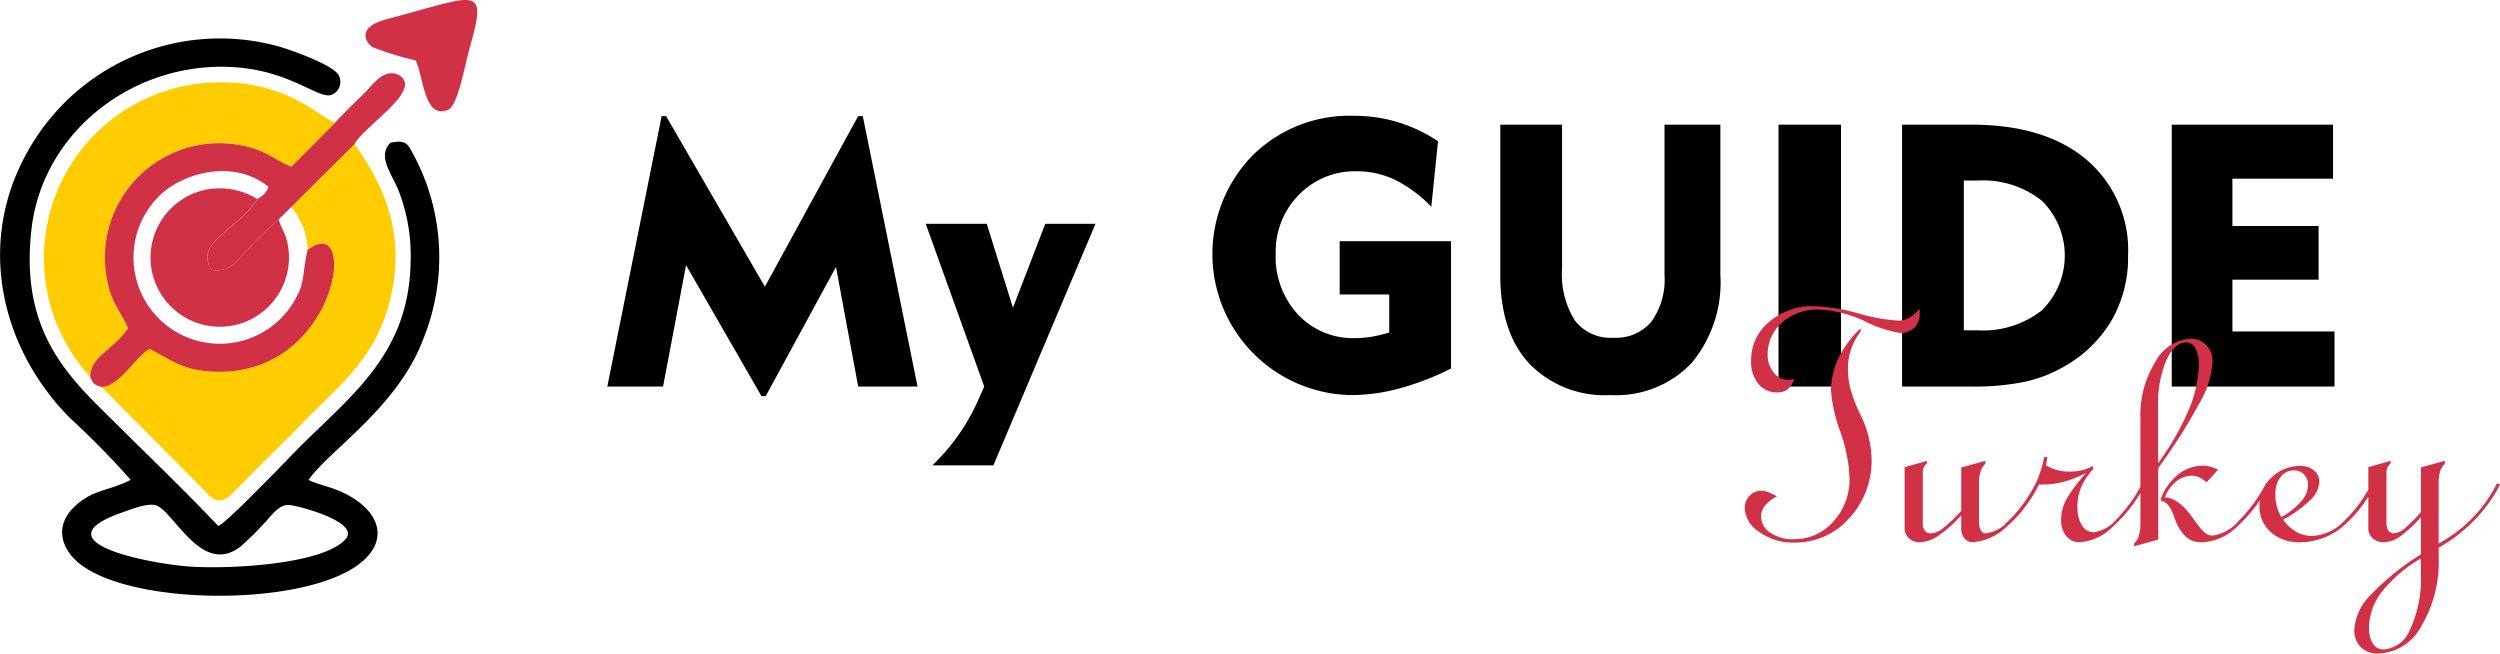
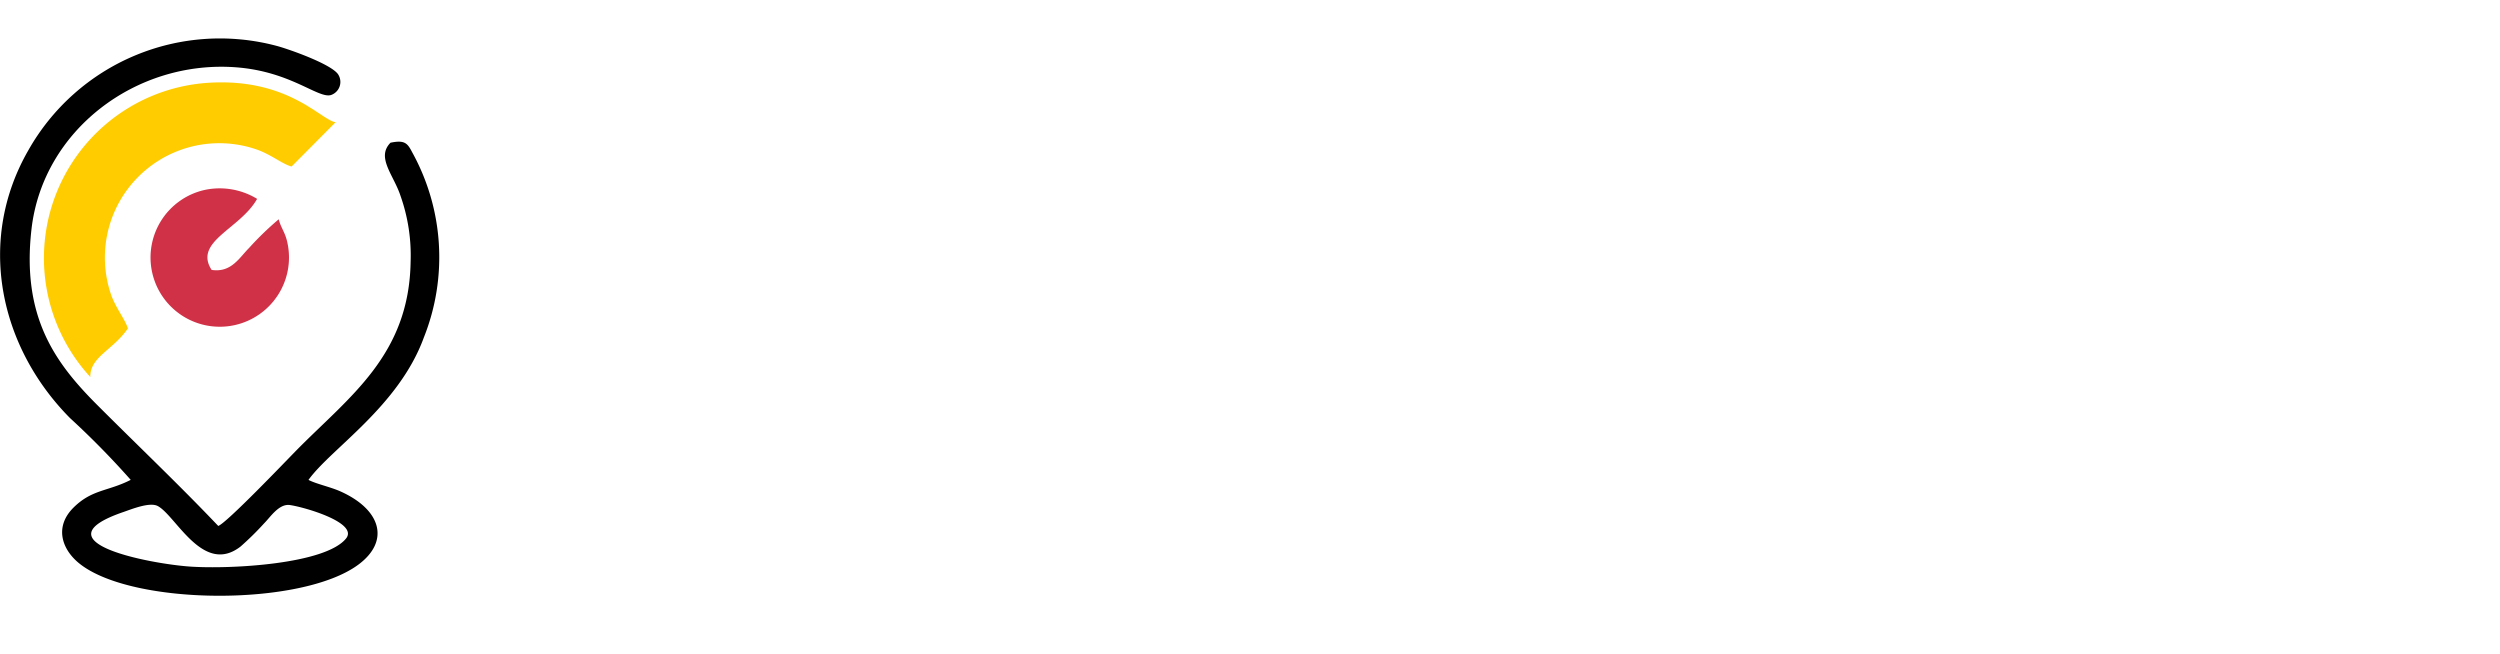
<svg xmlns="http://www.w3.org/2000/svg" width="202.482" height="52.93" viewBox="0 0 202.482 52.93">
  <g id="logo" transform="translate(-2025.59 200.616)">
    <g id="Group_1" data-name="Group 1" transform="translate(2025.59 -200.616)">
      <path id="Path_1022" data-name="Path 1022" d="M674.534,169.416c-1.69,2.079-9.364,2.494-12.638,2.269-3.212-.221-12.473-1.987-5.408-4.413.69-.237,2.15-.836,2.8-.489,1.481.788,3.669,5.633,6.705,3.28a23.793,23.793,0,0,0,1.9-1.869c.505-.5,1.206-1.617,2.095-1.492,1.176.166,5.585,1.436,4.547,2.713Zm-17.445-4.749c-1.84.936-3.107.755-4.6,2.217-1.592,1.554-1,3.409.484,4.58,4.28,3.389,17.915,3.477,22.541.08,2.612-1.918,1.866-4.47-1.429-5.946-.807-.361-1.971-.607-2.59-.932,1.826-2.542,7.311-5.95,9.347-11.544a17.555,17.555,0,0,0-.934-14.966c-.388-.744-.594-1.044-1.769-.8-1.172,1.184.234,2.583.8,4.274a14.476,14.476,0,0,1,.828,5.353c-.112,7.595-4.975,10.946-9.261,15.3-.883.9-5.628,5.866-6.319,6.112-3.155-3.317-6.53-6.523-9.805-9.8-3.382-3.384-6.14-7.109-5.321-14.242.923-8.044,8.512-13.741,16.625-13.1,4.4.35,6.586,2.542,7.628,2.242a1.12,1.12,0,0,0,.615-1.619c-.441-.844-4.056-2.111-5.01-2.362a17.821,17.821,0,0,0-20.115,8.458c-4.2,7.307-2.347,15.906,3.37,21.679a67.717,67.717,0,0,1,4.922,5.01Z" transform="translate(-646.51 -125.797)" fill-rule="evenodd" />
-       <path id="Path_1023" data-name="Path 1023" d="M1001.752,488.4a5.5,5.5,0,0,1,1.334,3.465c4.18-3.25,2.535,9.955-7.223,9.866-2.836-.026-3.724-.925-5.572-1.85-1.14.619-2.443,3.058-3.9,3.081l8.072,8.125c.675.668,1.267,1.7,2.43.61.745-.7,1.319-1.34,2.038-2.058,1.4-1.395,2.739-2.671,4.1-4.091,2.388-2.486,5.5-4.758,6.705-9.492,1.372-5.393-.427-9.343-2.852-12.751l-5.134,5.1Z" transform="translate(-978.176 -471.637)" fill="#fc0" fill-rule="evenodd" />
      <path id="Path_1024" data-name="Path 1024" d="M797.719,299.94c-.044-1.635,1.837-2.178,3.045-3.945-.274-.8-1.022-1.714-1.379-2.766a9.264,9.264,0,0,1,11.744-11.742c1.216.409,2.107,1.189,2.888,1.4l3.566-3.588c-1.168-.148-3.806-3.606-10.319-3.193a14.227,14.227,0,0,0-9.544,23.832Z" transform="translate(-790.403 -269.4)" fill="#fc0" fill-rule="evenodd" />
-       <path id="Path_1025" data-name="Path 1025" d="M969.013,249.347l-3.567,3.588c-.781-.212-1.672-.991-2.887-1.4a9.264,9.264,0,0,0-11.744,11.742c.357,1.051,1.105,1.961,1.379,2.766-1.209,1.766-3.09,2.309-3.045,3.945.262.593.284.6.9.8,1.457-.023,2.76-2.462,3.9-3.081,1.848.925,2.736,1.824,5.572,1.85,9.758.089,11.4-13.116,7.223-9.866-.512,2.249-.1,2.716-1.4,4.638a6.988,6.988,0,1,1-10.463-9.151c2.018-1.855,6.007-2.791,8.7-.6a1.717,1.717,0,0,1-.926.986c-1.374,2.446-5.17,3.444-3.685,5.754,1.6.24,2.237-.983,3.044-1.789a24.731,24.731,0,0,1,2.391-2.311l1-.99,5.134-5.1c.843-1.554,5.817-4.533,3.479-5.661-1.18-.458-2.089.955-2.709,1.561-.763.745-1.59,1.522-2.3,2.318Z" transform="translate(-941.833 -239.447)" fill="#d03147" fill-rule="evenodd" />
      <path id="Path_1026" data-name="Path 1026" d="M1161.412,633.046a24.714,24.714,0,0,0-2.39,2.311c-.808.806-1.448,2.029-3.044,1.789-1.486-2.31,2.311-3.308,3.685-5.754a5.82,5.82,0,0,0-4.2-.733,5.607,5.607,0,1,0,6.652,4.28c-.175-.843-.531-1.2-.7-1.893Z" transform="translate(-1138.839 -615.285)" fill="#d03147" fill-rule="evenodd" />
-       <path id="Path_1028" data-name="Path 1028" d="M1875.357,4.891c.649,1.45.718,4.831,2.638,3.986.784-.345,1.363-3.7,1.742-5.044,1.477-5.209.594-4.211-6.754-2.278-2.5.658-1.63,1.918-1.149,2.246A24.988,24.988,0,0,0,1875.357,4.891Z" transform="translate(-1841.685 0.006)" fill="#d03147" fill-rule="evenodd" />
    </g>
    <g id="Group_8" data-name="Group 8" transform="translate(2074.776 -191.237)">
-       <path id="Path_1029" data-name="Path 1029" d="M-.009,2213.989l4.4-21.9h.364l8,13.811,7.55-13.811h.38l4.434,21.9H20.312l-1.8-9.687-5.692,10.465h-.34l-6.111-10.611-1.862,9.832H-.01Zm30.528,0-4.738-13.182h4.943l2.122,6.8,2.617-6.8h4.069l-8.269,19.562H26.319a16.389,16.389,0,0,0,2.057-2.376A16.769,16.769,0,0,0,30,2215.158l.515-1.168Zm37.808-11.773v10.311a21.843,21.843,0,0,1-4.16,1.608,15.038,15.038,0,0,1-3.93.545,11.426,11.426,0,0,1-7.993-19.4,11.156,11.156,0,0,1,8.2-3.221,12.191,12.191,0,0,1,3.57.515,12.38,12.38,0,0,1,3.26,1.548l-.544,5.307a10.608,10.608,0,0,0-2.936-2.183,7.1,7.1,0,0,0-3.076-.693A6.334,6.334,0,0,0,56,2198.461a6.547,6.547,0,0,0-1.873,4.774,6.87,6.87,0,0,0,1.807,4.923,6.115,6.115,0,0,0,4.654,1.908,8.158,8.158,0,0,0,1.333-.115,12.093,12.093,0,0,0,1.4-.339v-3.081H59.308v-4.314h9.017Zm8.992-9.437v11.654a7.038,7.038,0,0,0,1.034,4.2,3.621,3.621,0,0,0,3.126,1.4,3.733,3.733,0,0,0,3.076-1.3,5.847,5.847,0,0,0,1.063-3.785v-12.168h4.524v12.168a10.206,10.206,0,0,1-2.357,7.165,8.424,8.424,0,0,1-6.541,2.566,8.509,8.509,0,0,1-6.581-2.547q-2.344-2.546-2.346-7.155v-12.2h5Zm17.531,21.21v-21.21h5.062v21.21Zm15.009-4.553h1.114a7.714,7.714,0,0,0,5.193-1.608,6.227,6.227,0,0,0,0-8.9,7.666,7.666,0,0,0-5.193-1.623h-1.114v12.133Zm-5,4.553v-21.21h5.632q5.94,0,9.307,2.835a9.632,9.632,0,0,1,3.365,7.77,10.214,10.214,0,0,1-1.333,5.242,10.32,10.32,0,0,1-3.9,3.77,10.989,10.989,0,0,1-3.186,1.218,20.31,20.31,0,0,1-4.249.375h-5.632Zm21.84,0v-21.21h13.062v4.375h-8.148v3.834h6.98v4.344h-6.98v4.194h8.269v4.464H126.694Z" transform="translate(0.01 -2192.06)" />
-       <path id="Path_1030" data-name="Path 1030" d="M1713.857,2494.035a3.05,3.05,0,0,0-.978.754,1.383,1.383,0,0,0-.31.864,1.573,1.573,0,0,0,.739,1.317,3.165,3.165,0,0,0,1.9.534,4.2,4.2,0,0,0,3.215-1.433,5.083,5.083,0,0,0,1.308-3.569,12.789,12.789,0,0,0-.75-3.715,12.545,12.545,0,0,1-.749-3.3,6.1,6.1,0,0,1,.6-2.642,8.421,8.421,0,0,1,1.792-2.421v.28a4.777,4.777,0,0,0-.764,1.408,4.9,4.9,0,0,0-.255,1.573,6.6,6.6,0,0,0,.2,1.633,11.53,11.53,0,0,0,.749,1.968l.055.119a8.421,8.421,0,0,1,.909,3.54,6.879,6.879,0,0,1-1.817,4.869,5.856,5.856,0,0,1-4.479,1.962,4.619,4.619,0,0,1-2.8-.864,2.411,2.411,0,0,1-1.178-1.913,1.409,1.409,0,0,1,.39-1.008,1.286,1.286,0,0,1,.989-.409,1.438,1.438,0,0,1,.509.109,5.072,5.072,0,0,1,.719.345Zm1.378-9.5v.075a1.86,1.86,0,0,1-.54.769,1.25,1.25,0,0,1-.774.235,1.949,1.949,0,0,1-1.578-.694,2.848,2.848,0,0,1-.584-1.893,4,4,0,0,1,1.462-3.125,5.362,5.362,0,0,1,3.64-1.27,15.343,15.343,0,0,1,3.59.585,15.128,15.128,0,0,0,3.225.584,1.709,1.709,0,0,0,.849-.214,3.309,3.309,0,0,0,.864-.739.841.841,0,0,1,.025.128c0,.051,0,.121,0,.221a1.568,1.568,0,0,1-.429,1.183,1.731,1.731,0,0,1-1.238.409,10.035,10.035,0,0,1-2.791-.944,9.674,9.674,0,0,0-3.724-.943,4.268,4.268,0,0,0-2.951,1.048,3.35,3.35,0,0,0-1.178,2.611,2.186,2.186,0,0,0,.484,1.438,1.459,1.459,0,0,0,1.158.594,1.877,1.877,0,0,0,.255-.015,2.025,2.025,0,0,0,.23-.045Zm13.546,7.16,1.947-.539v.25a1.242,1.242,0,0,0-.385.614,3.4,3.4,0,0,0-.125,1.022v2.932a1.707,1.707,0,0,0,.14.8.454.454,0,0,0,.429.254,3.1,3.1,0,0,0,1.922-1.108,11.672,11.672,0,0,0,2.1-2.936l.264.1a11.241,11.241,0,0,1-2.6,3.39,4.4,4.4,0,0,1-2.771,1.273.833.833,0,0,1-.659-.309,1.189,1.189,0,0,1-.264-.8v-1.079a9.518,9.518,0,0,1-1.817,1.638,2.853,2.853,0,0,1-1.508.554,1.284,1.284,0,0,1-.914-.324,1.1,1.1,0,0,1-.345-.848v-4.908l1.8-.509v.22a1.044,1.044,0,0,0-.245.3.832.832,0,0,0-.085.379v4.063a1.2,1.2,0,0,0,.159.695.633.633,0,0,0,.53.209,1.686,1.686,0,0,0,.934-.4,12.594,12.594,0,0,0,1.493-1.428v-3.505Zm6.715-.838h.264c-.03.144-.06.329-.09.544a.944.944,0,0,1-.03.115,3.511,3.511,0,0,0,.909.389,3.837,3.837,0,0,0,1.013.125,4.136,4.136,0,0,0,.994-.11,3.34,3.34,0,0,0,.864-.345l.06.235a5.178,5.178,0,0,0-.973,1.453,3.958,3.958,0,0,0-.315,1.572,2.841,2.841,0,0,0,.359,1.539,1.1,1.1,0,0,0,.969.564,2.963,2.963,0,0,0,1.858-1.073,12.139,12.139,0,0,0,2.062-2.881l.235.089a11.971,11.971,0,0,1-2.6,3.4,4.242,4.242,0,0,1-2.666,1.274,1.379,1.379,0,0,1-1.129-.5,2.066,2.066,0,0,1-.41-1.358,3.423,3.423,0,0,1,.425-1.623,12.026,12.026,0,0,1,1.628-2.147,9.014,9.014,0,0,1-1.758.709,6.281,6.281,0,0,1-1.7.245h-.394a12.771,12.771,0,0,1-1.279,2.027,9.172,9.172,0,0,1-1.472,1.5v-.326a10.5,10.5,0,0,0,2.087-2.521,9.123,9.123,0,0,0,1.089-2.9Zm9.232.483a22.052,22.052,0,0,0,2.491-4.343,9.861,9.861,0,0,0,.8-3.686,2.51,2.51,0,0,0-.28-1.268.83.83,0,0,0-.729-.475q-.966,0-1.628,1.463a9.153,9.153,0,0,0-.659,3.745v4.563Zm-1.947,6.736v-.245a1.239,1.239,0,0,0,.385-.619,3.631,3.631,0,0,0,.125-1.059v-8.5a8.1,8.1,0,0,1,1.223-4.529,3.444,3.444,0,0,1,2.846-1.857,1.664,1.664,0,0,1,1.284.53,1.919,1.919,0,0,1,.489,1.357,7.515,7.515,0,0,1-.973,3.176,47.368,47.368,0,0,1-3.43,5.417v5.792Zm2.181-3.894a4.609,4.609,0,0,1,1.4-1.933,3.185,3.185,0,0,1,2-.7,2.3,2.3,0,0,1,.589.08,3.222,3.222,0,0,1,.629.245l-.929,1.023a2.792,2.792,0,0,0-.609-.409,1.444,1.444,0,0,0-.594-.129,2.012,2.012,0,0,0-1.279.489,2.914,2.914,0,0,0-.9,1.278c.728,0,1.487.56,2.267,1.667.069.1.124.17.165.22a5.113,5.113,0,0,0,.823.979.981.981,0,0,0,.6.22,3.369,3.369,0,0,0,2.1-1.163,12.262,12.262,0,0,0,2.237-3.061l.274.06a12.158,12.158,0,0,1-2.637,3.461,4.333,4.333,0,0,1-2.786,1.244,1.986,1.986,0,0,1-1.263-.375,3.673,3.673,0,0,1-.929-1.423c-.04-.094-.089-.245-.159-.439-.255-.68-.59-1.059-1.009-1.138v-.19Zm9.747,1.533a6.028,6.028,0,0,0,1.608-1.279,2.036,2.036,0,0,0,.545-1.3,1.211,1.211,0,0,0-.315-.874,1.072,1.072,0,0,0-.814-.33,1.314,1.314,0,0,0-1.089.535,2.231,2.231,0,0,0-.42,1.413,3.677,3.677,0,0,0,.125.979A3.486,3.486,0,0,0,1754.709,2495.712Zm7.31-2.731.264.1a10.485,10.485,0,0,1-2.736,3.5,5.324,5.324,0,0,1-3.321,1.164,3.427,3.427,0,0,1-2.382-.819,2.764,2.764,0,0,1-.909-2.151,3.037,3.037,0,0,1,.973-2.268,3.25,3.25,0,0,1,2.347-.934,1.655,1.655,0,0,1,1.1.364,1.175,1.175,0,0,1,.429.925,2.167,2.167,0,0,1-.724,1.458,9.879,9.879,0,0,1-2.212,1.6,3.416,3.416,0,0,0,1.069.984,2.564,2.564,0,0,0,1.273.334,3.778,3.778,0,0,0,2.487-1.1,11.1,11.1,0,0,0,2.336-3.156Zm3.985,6.082a11.158,11.158,0,0,0-3.146,2.682,4.8,4.8,0,0,0-1.049,2.92,2.33,2.33,0,0,0,.314,1.293.989.989,0,0,0,.859.474,2.51,2.51,0,0,0,2.162-1.657,9.525,9.525,0,0,0,.859-4.37v-1.343Zm0-3.35a9.676,9.676,0,0,1-1.663,1.548,2.394,2.394,0,0,1-1.328.484,1.288,1.288,0,0,1-.918-.325,1.1,1.1,0,0,1-.344-.848v-4.908l1.8-.509v.22a1.032,1.032,0,0,0-.245.3.829.829,0,0,0-.085.379v4.063a1.3,1.3,0,0,0,.145.695.553.553,0,0,0,.484.209,1.5,1.5,0,0,0,.844-.4,11.679,11.679,0,0,0,1.313-1.308v-3.625l1.947-.54v.25a1.215,1.215,0,0,0-.39.613,3.61,3.61,0,0,0-.119,1.023v4.819a11.776,11.776,0,0,0,2.766-2.1,10.776,10.776,0,0,0,1.958-2.781l.25.1a11.888,11.888,0,0,1-2.072,2.881,13,13,0,0,1-2.9,2.237v.745a10.185,10.185,0,0,1-1.413,5.622,4.088,4.088,0,0,1-3.47,2.2,1.924,1.924,0,0,1-1.433-.52,1.983,1.983,0,0,1-.515-1.458,4.385,4.385,0,0,1,1.343-2.781,20.261,20.261,0,0,1,4.049-3.266v-3.025Z" transform="translate(-1619.119 -2463.211)" fill="#d03147" />
-     </g>
+       </g>
  </g>
</svg>